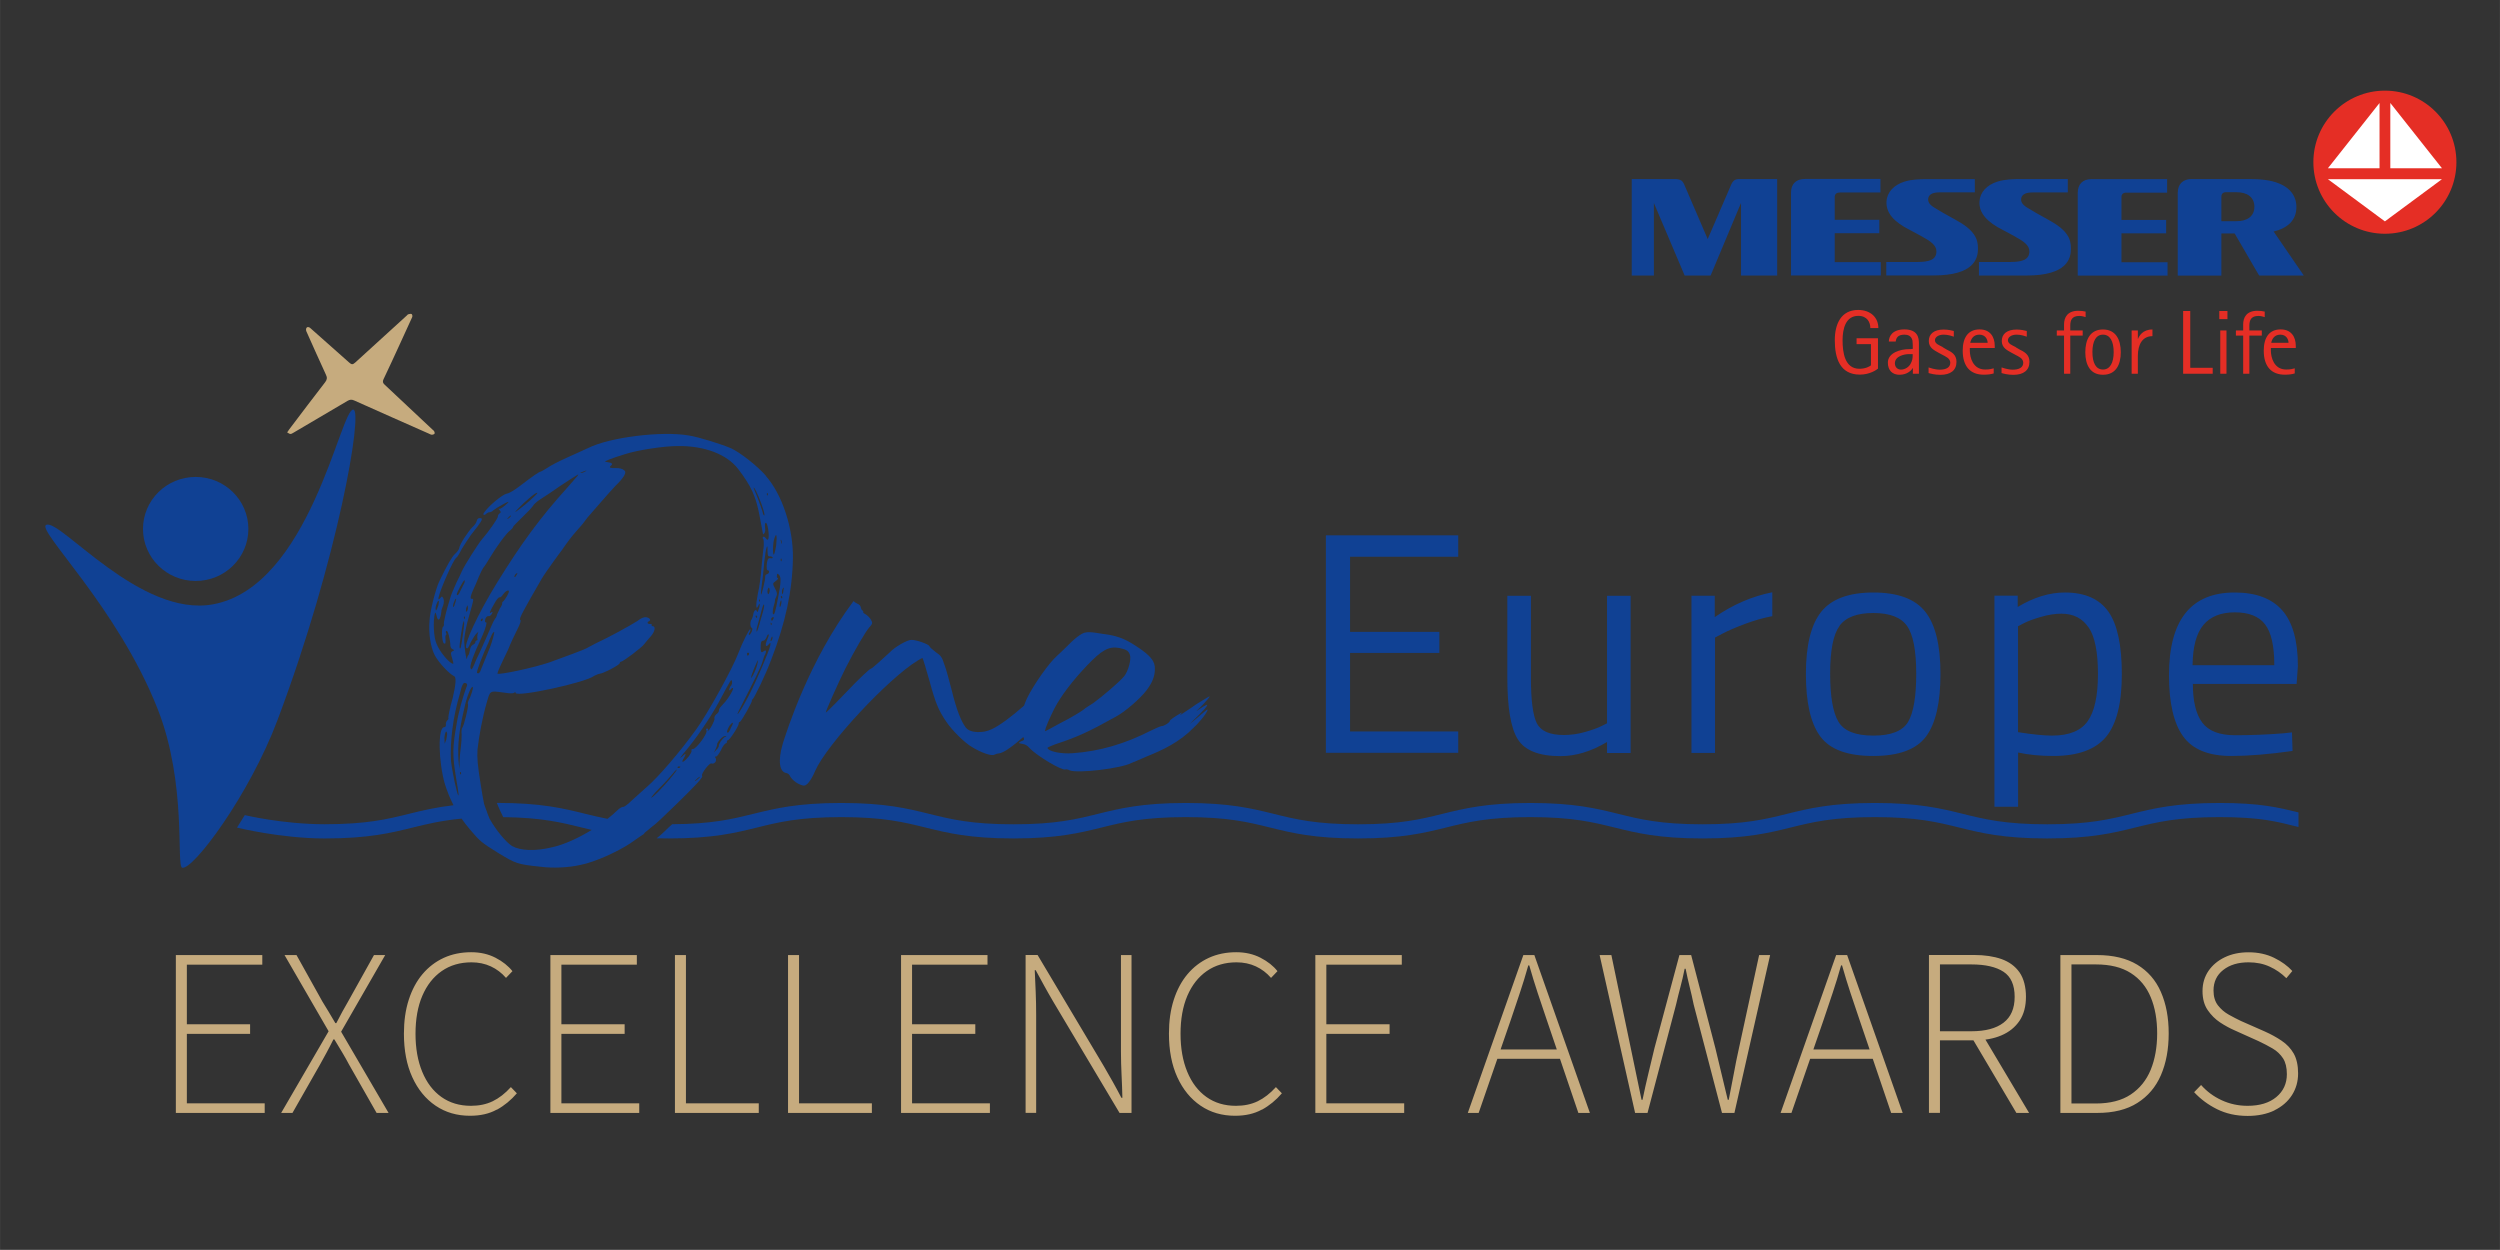
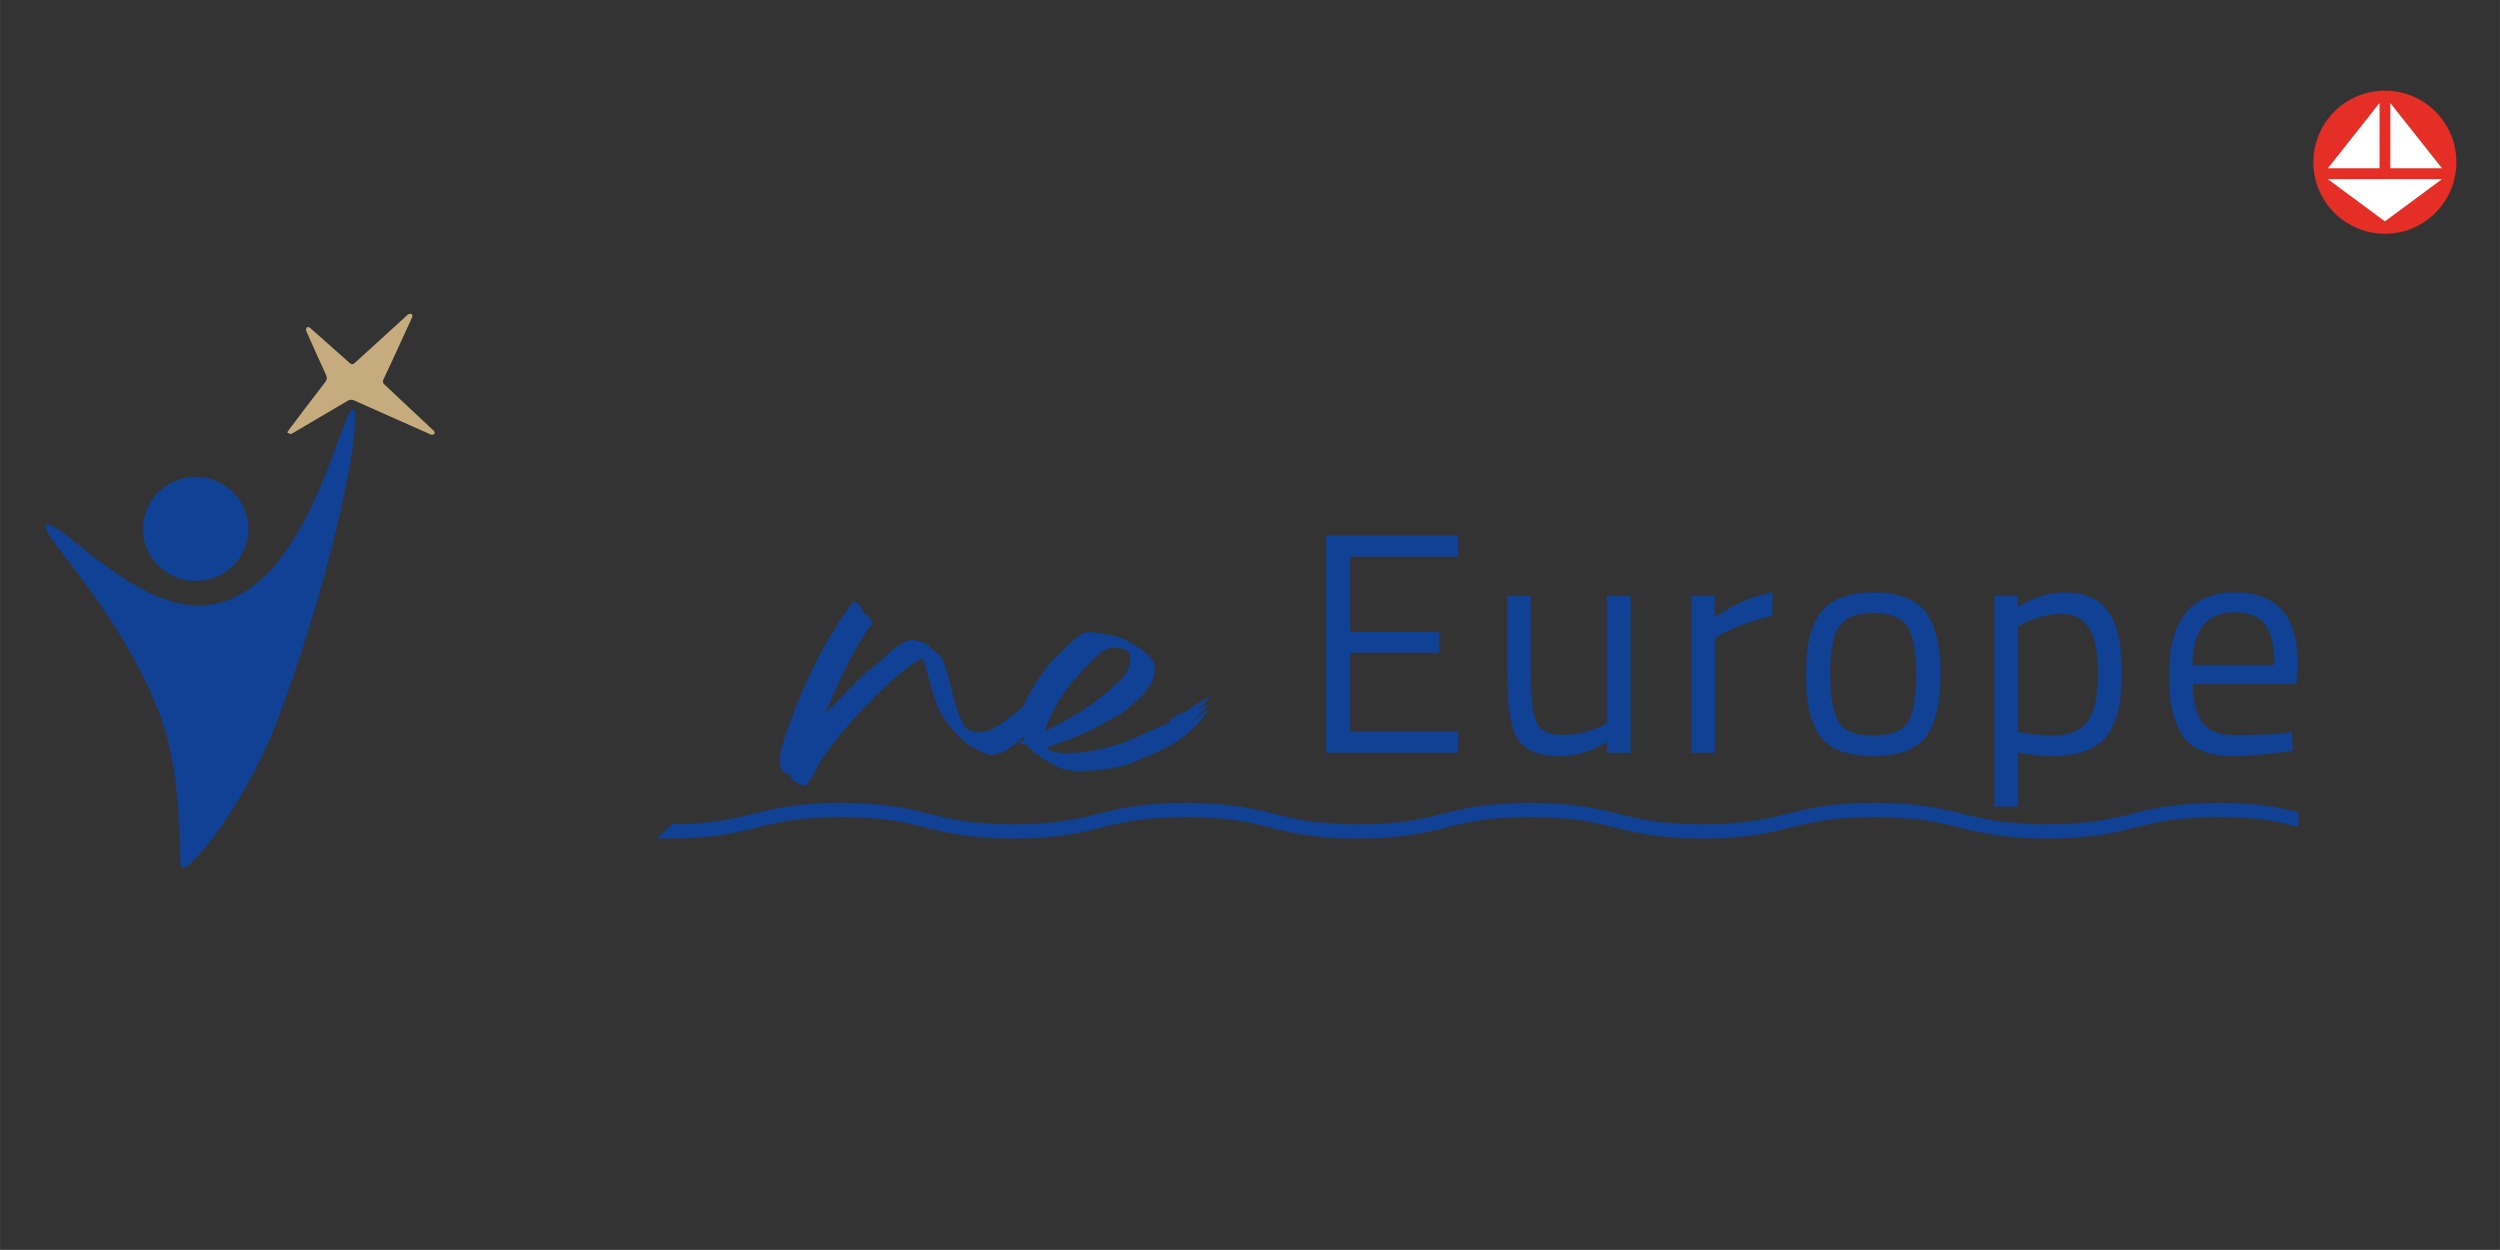
<svg xmlns="http://www.w3.org/2000/svg" id="Ebene_1" width="117.83mm" height="58.91mm" viewBox="0 0 334 166.99">
  <rect x="0" y="0" width="334" height="166.99" fill="#333333" stroke="none" />
  <path d="M38.38,57.74c.13-.18.19-.29.27-.39,1.59-2.1,3.18-4.21,4.79-6.29.26-.34.29-.61.11-.98-.89-1.93-1.76-3.88-2.63-5.83-.06-.14-.05-.38.04-.47.17-.17.38-.06.54.09.03.03.07.06.1.09,1.12.99,2.25,1.99,3.37,2.99.56.5,1.12,1,1.68,1.49.33.29.47.29.8,0,2.29-2.09,4.59-4.18,6.88-6.27.07-.06.13-.16.21-.18.15-.04.35-.09.45-.03.09.05.13.29.08.4-.51,1.13-1.03,2.26-1.55,3.39-.76,1.65-1.51,3.3-2.29,4.93-.14.3-.09.49.15.71,2.13,1.99,4.25,3.99,6.37,5.98.09.08.2.15.25.24.05.1.1.26.05.33-.07.09-.24.15-.37.14-.13,0-.27-.1-.4-.15-3.32-1.47-6.65-2.94-9.97-4.43-.32-.14-.56-.13-.87.05-2.41,1.43-4.83,2.85-7.25,4.27-.12.07-.26.16-.39.16-.14,0-.27-.12-.44-.21" style="fill:#c6ab7e;" />
-   <path d="M303.87,148.34c1.01-.49,1.79-1.17,2.34-2.03s.82-1.83.82-2.9-.2-1.97-.59-2.66c-.39-.68-.93-1.25-1.62-1.71-.68-.46-1.43-.87-2.24-1.23l-3.2-1.41c-.49-.23-1.02-.51-1.6-.83-.58-.32-1.06-.74-1.46-1.25-.39-.51-.59-1.17-.59-1.98,0-1.15.43-2.07,1.3-2.75.86-.68,1.99-1.02,3.38-1.02,1.04,0,1.99.19,2.83.58.84.38,1.58.9,2.22,1.54l.8-.96c-.62-.68-1.43-1.27-2.43-1.76s-2.14-.74-3.42-.74c-1.2,0-2.25.22-3.17.66s-1.64,1.04-2.18,1.82c-.53.78-.8,1.68-.8,2.7s.23,1.87.69,2.54,1.01,1.22,1.66,1.65,1.3.78,1.94,1.06l3.2,1.44c.68.32,1.31.65,1.89.99.58.34,1.03.78,1.38,1.31.34.53.51,1.24.51,2.11,0,1.26-.47,2.28-1.41,3.06s-2.22,1.17-3.84,1.17c-1.24,0-2.39-.25-3.47-.75s-1.99-1.18-2.74-2.03l-.93.96c.85.92,1.87,1.68,3.06,2.27s2.54.9,4.08.9c1.39,0,2.59-.25,3.6-.74M276.75,128.85h3.26c1.9,0,3.45.38,4.66,1.15,1.21.77,2.1,1.85,2.67,3.23.58,1.39.86,3,.86,4.83s-.29,3.46-.86,4.86c-.58,1.41-1.47,2.51-2.67,3.31s-2.76,1.2-4.66,1.2h-3.26v-18.59h0ZM280.21,148.69c2.15,0,3.94-.44,5.34-1.33,1.41-.89,2.46-2.12,3.15-3.71s1.04-3.45,1.04-5.58-.35-3.96-1.04-5.54-1.75-2.79-3.17-3.65c-1.42-.85-3.21-1.28-5.36-1.28h-4.9v21.09h4.94ZM271.09,148.69l-6.27-10.53-1.41.42,5.98,10.11h1.7,0ZM259.18,128.85h4.19c1.88,0,3.31.33,4.3.98s1.49,1.76,1.49,3.34-.5,2.71-1.49,3.47-2.43,1.14-4.3,1.14h-4.19v-8.93h0ZM259.18,148.69v-9.7h4.58c1.39,0,2.6-.22,3.63-.66s1.84-1.09,2.42-1.95c.58-.86.86-1.94.86-3.22s-.29-2.43-.86-3.25c-.58-.82-1.38-1.41-2.42-1.78-1.04-.36-2.25-.54-3.63-.54h-6.05v21.09h1.47ZM250.7,140.21h-9.44v1.25h9.44v-1.25ZM239.34,148.69l4.29-12.42c.43-1.26.83-2.47,1.22-3.63s.76-2.38,1.12-3.66h.13c.36,1.28.74,2.5,1.12,3.66s.79,2.37,1.22,3.63l4.22,12.42h1.54l-7.42-21.09h-1.47l-7.42,21.09h1.47-.02ZM220.11,148.69l3.81-14.46c.19-.83.39-1.63.59-2.38s.39-1.56.56-2.42h.13c.17.85.35,1.66.54,2.42.19.76.37,1.55.54,2.38l3.78,14.46h1.66l4.77-21.09h-1.47l-2.69,12.42c-.26,1.15-.49,2.3-.7,3.46-.21,1.15-.44,2.3-.67,3.46h-.13c-.28-1.15-.55-2.3-.83-3.46-.28-1.15-.55-2.3-.83-3.46l-3.23-12.42h-1.57l-3.33,12.42c-.28,1.15-.55,2.3-.83,3.46-.28,1.15-.53,2.3-.77,3.46h-.13c-.24-1.15-.48-2.3-.72-3.46-.24-1.15-.49-2.3-.72-3.46l-2.59-12.42h-1.57l4.74,21.09h1.66ZM208.91,140.21h-9.44v1.25h9.44v-1.25ZM197.55,148.69l4.29-12.42c.43-1.26.83-2.47,1.22-3.63s.76-2.38,1.12-3.66h.13c.36,1.28.74,2.5,1.12,3.66.38,1.16.79,2.37,1.22,3.63l4.22,12.42h1.54l-7.42-21.09h-1.47l-7.42,21.09h1.47-.02ZM187.6,148.69v-1.28h-10.4v-9.28h8.45v-1.28h-8.45v-7.97h10.08v-1.28h-11.55v21.09h11.87ZM168.59,148.26c.99-.54,1.88-1.27,2.67-2.19l-.8-.83c-.77.85-1.58,1.48-2.43,1.89-.85.41-1.82.61-2.91.61-1.52,0-2.83-.39-3.94-1.18s-1.96-1.91-2.56-3.36c-.6-1.45-.9-3.15-.9-5.09s.3-3.65.91-5.07c.61-1.42,1.47-2.52,2.59-3.3s2.45-1.17,3.98-1.17c.94,0,1.8.18,2.58.54s1.46.88,2.03,1.54l.86-.9c-.55-.7-1.31-1.3-2.26-1.79s-2.03-.74-3.25-.74c-1.34,0-2.57.25-3.66.75s-2.05,1.23-2.85,2.18-1.41,2.1-1.84,3.44-.64,2.85-.64,4.51c0,2.24.37,4.18,1.12,5.82.75,1.64,1.79,2.91,3.12,3.81s2.86,1.34,4.59,1.34c1.39,0,2.58-.27,3.57-.82M138.43,148.69v-13.09c0-1.05-.02-2.06-.06-3.04s-.09-1.96-.13-2.94h.13c.36.68.75,1.39,1.15,2.11.4.73.81,1.44,1.22,2.14l8.83,14.82h1.6v-21.09h-1.41v12.93c0,1.02.03,2.05.08,3.07s.09,2.05.11,3.07h-.13c-.36-.7-.75-1.41-1.15-2.13-.41-.71-.81-1.42-1.22-2.13l-8.83-14.82h-1.6v21.09h1.41ZM132.25,148.69v-1.28h-10.4v-9.28h8.45v-1.28h-8.45v-7.97h10.08v-1.28h-11.55v21.09h11.87ZM116.48,148.69v-1.28h-9.73v-19.81h-1.47v21.09h11.2ZM101.37,148.69v-1.28h-9.73v-19.81h-1.47v21.09h11.2ZM85.4,148.69v-1.28h-10.4v-9.28h8.45v-1.28h-8.45v-7.97h10.08v-1.28h-11.55v21.09h11.87ZM66.38,148.26c.99-.54,1.88-1.27,2.67-2.19l-.8-.83c-.77.85-1.58,1.48-2.43,1.89s-1.82.61-2.91.61c-1.51,0-2.83-.39-3.94-1.18s-1.96-1.91-2.56-3.36-.9-3.15-.9-5.09.3-3.65.91-5.07c.61-1.42,1.47-2.52,2.59-3.3,1.12-.78,2.45-1.17,3.98-1.17.94,0,1.8.18,2.58.54s1.46.88,2.03,1.54l.86-.9c-.56-.7-1.31-1.3-2.26-1.79-.95-.49-2.03-.74-3.25-.74-1.34,0-2.57.25-3.66.75s-2.05,1.23-2.85,2.18c-.8.95-1.41,2.1-1.84,3.44-.43,1.34-.64,2.85-.64,4.51,0,2.24.37,4.18,1.12,5.82.75,1.64,1.79,2.91,3.12,3.81s2.86,1.34,4.59,1.34c1.39,0,2.58-.27,3.57-.82M39.07,148.69l3.68-6.46c.3-.53.59-1.07.88-1.6s.59-1.12.91-1.76h.13c.38.64.74,1.23,1.06,1.76s.62,1.07.9,1.6l3.68,6.46h1.6l-6.34-10.85,5.89-10.24h-1.5l-3.46,6.21c-.28.47-.53.92-.77,1.36s-.5.94-.8,1.52h-.13c-.34-.58-.64-1.08-.9-1.52s-.53-.89-.83-1.36l-3.46-6.21h-1.6l5.89,10.18-6.34,10.91h1.51ZM35.36,148.69v-1.28h-10.4v-9.28h8.45v-1.28h-8.45v-7.97h10.08v-1.28h-11.55v21.09h11.87Z" style="fill:#c6ab7e;" />
  <path d="M139.62,97.68c-.04-.29.65-1.85,1.27-3.07.89-1.68,2.37-3.62,4.24-5.6,2.07-2.19,3.01-2.69,4.4-2.44.99.21,1.24.38,1.43.93.2.59-.21,2.15-.78,2.86-.63.76-2.95,2.73-4.13,3.58-.62.38-1.19.76-1.19.8-.3.25-1.81,1.18-3.24,1.89-1.84,1.01-1.99,1.09-2,1.05M161.31,94.21c.02-.3-1.69.99-1.47.79,1.15-1.09,2.12-2.23,1.63-1.91-.52.34-1.57.9-2.29,1.45-1.35.88-1.8,1.25-1.4.83.2-.21.14-.21-.12-.04-.73.42-1.4.88-1.38,1.01.02.17-.75.67-1.09.67-.11,0-.81.29-1.49.63-3.38,1.73-6.79,2.74-10.38,2.99-1.57.13-3.31-.25-3.38-.72,0-.04.47-.25,1.01-.46,2.97-.97,4.51-1.68,8.13-3.7,1.31-.71,3.22-2.4,4.04-3.45s1.19-1.98,1.17-2.95c.03-1.01-.59-1.77-2.39-2.95-1.37-.93-2.39-1.35-3.79-1.6-.4-.04-1.15-.17-1.67-.25s-1.15-.13-1.42-.04c-.5.04-1.52.84-2.61,1.98-.45.42-.94.93-1.2,1.14-1.06.93-3.13,3.87-4.01,5.68-.15.33-.28.65-.39.97-1.73,1.53-3.23,2.62-4.24,3.11-.74.34-1.18.42-1.98.42-.72-.03-1.24-.22-1.55-.59-.63-.84-1.23-2.31-1.88-4.96-.36-1.35-.75-2.9-1-3.49-.31-.97-.45-1.18-1.14-1.64-.44-.34-.83-.67-.85-.8-.09-.25-1.7-.84-2.38-.84-.51-.04-2.24.93-2.93,1.68-.9.84-2.36,2.15-2.47,2.15-.17,0-1.42,1.14-3.74,3.58-1.23,1.3-2.33,2.36-2.33,2.31-.07-.08,1.65-3.95,2.62-5.89,1.28-2.52,2.65-4.84,3.14-5.43.49-.55.53-.63.3-1.05-.15-.3-.48-.59-.67-.72-.24-.13-.43-.25-.39-.34.05-.04-.02-.17-.09-.21-.12-.09-.21-.25-.24-.46-.02-.17-.22-.38-.46-.46-.18-.08-.43-.25-.5-.34-5.95,7.91-8.96,17.46-9.47,19.1-.65,2.23-.43,3.74.49,3.87.23.04.43.21.52.46.08.17.42.55.79.8s.85.42,1.02.42c.4.04.98-.67,1.53-1.98,1.59-3.58,9.79-12.37,13.7-14.73.31-.21.63-.34.63-.34.06.04.48,1.43.93,3.03.83,3.07,1.23,3.96,2.24,5.47.79,1.18,2.49,2.86,3.47,3.41,1.24.76,2.6,1.22,2.97,1.01.16-.08.43-.17.6-.17.23,0,.86-.29,1.42-.72.49-.33,1.18-.89,1.84-1.47.02.05.04.11.07.16.08.17.04.3-.29.38-.48.21-.47.29.11.38.35.04.65.21.99.59.93,1.01,4.33,3.03,4.75,2.82.11-.04.34,0,.58.13,1.08.42,6.86-.25,8.28-1.01.21-.08,1.12-.46,1.97-.84,2.19-.88,4.43-1.93,6.33-3.89.25-.17,1.82-1.9,1.84-2.41,0-.09-2.47,2.05-2.36,1.92.36-.41,2.27-2.14,2.29-2.49" style="fill:#104194;" />
-   <path d="M104.47,79.25c-.02-.17,0-.42.09-.59s.14-.21.16-.09c-.04.13-.06.38-.09.59-.08.25-.13.3-.16.09M104.32,79.79c-.02-.13.03-.21.09-.17s.14.17.09.25c-.04.13-.1.08-.18-.08M104.31,80.93c-.17.38-.23,0-.07-.5.08-.25.13-.29.16-.08.02.17-.05.42-.09.59M103.28,82.06c-.06-.04-.07-.46.04-.92.15-.51.27-.93.2-.97,0-.04.08-.25.21-.51.13-.29.1-.51-.2-1.05-.32-.63-.32-.67.09-.97.26-.17.4-.38.28-.42-.11,0-.14-.17-.1-.34.01-.29.07-.29.27-.08.32.29.27,1.09-.13,3.11-.36,1.85-.47,2.27-.66,2.15M103.23,82.86c-.1.11-.16.1-.18-.04-.07-.13.02-.25.12-.34.11-.04.23,0,.23.04-.05.08-.08.21-.18.34M103.1,85.56c-.19.25-.22.04-.05-.34.08-.21.14-.21.16-.08.02.13-.07.34-.11.42M102.91,86.23c-.21.88-1.74,4.5-2.85,6.65-.62,1.22-1.31,2.36-1.46,2.48-.15.17-.06-.04.11-.42,2.17-4.25,2.96-5.85,3.15-6.52.11-.42.27-.88.37-1.01.17-.42.14-.63-.17-.42-.3.25-.42.21-.44-.3-.01-.88.07-1.09.35-1.09.17,0,.31-.21.44-.46.08-.25.17-.42.29-.38.06.04-.06.38-.23.76-.29.72-.19,1.05.25.55.19-.25.25-.25.19.17M96.56,94.14c-.3.29-.54.59-.51.76.02.13-.12.38-.33.51-.2.17-.34.42-.26.59.04.29-.67,1.64-.9,1.64-.06,0-.06-.04.04-.13.04-.08-.02-.17-.14-.17-.17,0-.15.13-.08.25.22.34-1.35,2.48-1.8,2.48-.17,0-.27.08-.2.21.07.08-.11.42-.35.76-.72.88-1.16,1.01-.65.21.36-.63.24-.67-.3-.13-.36.25-.21.08.17-.38,1.8-2.1,3.62-4.8,4.88-7.11,1.61-3.03,1.57-2.95,1.67-2.57.03.21-.05.42-.1.51-.11.04-.19.29-.27.46-.04.25.02.28.18.08.15-.17.3-.25.32-.17.09.25-.88,1.77-1.39,2.19M97.62,97.3c-.12.34-.31.59-.37.59-.23,0-.11-.38.21-.93.53-.67.61-.46.16.34M96.83,98.47c-.36.25-.83.92-.79,1.18.01.08-.12.34-.32.51l-.34.38.22-.46c.13-.25.21-.51.2-.59-.04-.29.74-1.18,1.03-1.14.28-.04.28,0,.02.13M93.26,104.07c-.15.13-.35.29-.41.29s.04-.13.24-.29c.15-.17.35-.29.41-.29s-.04.13-.24.29M90.74,102.6c-.11.04-.23,0-.24-.08,0-.04.1-.13.21-.13s.18.04.18.04c0,.04-.04.13-.15.17M89.53,104.03c-1.07,1.26-2.45,2.69-2.53,2.52,0-.04.48-.63,1.07-1.22.65-.63,1.38-1.47,1.67-1.81.29-.38.58-.67.69-.72.06,0-.32.55-.9,1.22M100.08,87.41c-.04.08-.14.21-.2.21,0,0-.07-.13-.09-.21-.02-.13.08-.21.14-.21.11,0,.18.08.14.21M73.74,113.2c-2.24.55-4.23.46-5.34-.17-.81-.51-2.17-2.15-3-3.66-.04-.06-.29-.74-.32-.81.03,0-.28-.71-.43-1.23v-.03h0c-.12-.58-.25-1.34-.43-2.48-.41-2.52-.5-3.58-.43-4.67.2-1.81.65-4.25,1.22-6.23.49-1.72.39-1.64,2.29-1.39.81.13,1.2.13,1.36.04.15-.13.21-.13.23,0,.09.63,9.41-1.39,10.48-2.27.26-.13.53-.25.75-.29.4,0,2.72-1.18,2.68-1.43-.01-.08.09-.17.15-.17.28,0,2.79-1.89,3.12-2.36.19-.25.63-.76.92-1.09.53-.63.61-1.3.21-1.3-.11,0-.18-.04-.13-.13.04-.08-.02-.17-.19-.17-.39.04-.48-.21-.22-.34.37-.17.16-.46-.3-.55-.35-.04-.67.08-1.23.51-.99.63-3.82,2.19-5.57,2.99-.63.34-1.21.63-1.26.67-.1.09-3.21,1.26-4.88,1.85-2.27.76-6.6,1.68-6.97,1.51,0-.04.11-.42.33-.88s.69-1.52,1.09-2.31c.33-.84.9-2.06,1.25-2.73.4-.76.51-1.22.39-1.26-.24-.08.39-1.22,2.89-5.55.27-.46.94-1.39,1.41-2.06s1.04-1.43,1.23-1.68c.75-1.09,1.32-1.85,1.96-2.57.39-.42.93-1.05,1.16-1.39.24-.34.53-.67.58-.72.05-.04.68-.76,1.36-1.56.73-.84,1.65-1.89,2.1-2.36,1.13-1.09,1.54-1.78,1.24-2.06-.32-.25-.56-.34-1.29-.34-.6.03-.8-.06-.6-.25.3-.25.29-.34,0-.46-.18-.04-.41-.08-.64-.13-.4,0,.78-.46,2.57-1.01,1.68-.55,5.22-1.09,7.08-1.09,3.55-.04,6.54,1.09,8.06,3.07,1.73,2.27,2.38,3.66,2.86,6.27.24,1.3.45,2.4.46,2.44s.11-.04.2-.17c.1-.13.11-.42.07-.72-.04-.29-.03-.59.08-.63.26-.13.52,1.72.36,2.15-.09.17-.18.15-.29-.04-.14-.17-.27-.29-.38-.25-.1.08-.14.21-.01.29.07.13.07.51.07.88-.06.38-.17,1.6-.29,2.73-.07,1.14-.28,2.82-.5,3.7-.29,1.51-.29,2.36.06,1.6.21-.55.28-.04.02.55-.07.29-.17.38-.19.25-.12-.42-.42-.17-.51.38-.02.25-.15.5-.19.63-.25.25-.25,1.05,0,1.18.12.04.09.25-.04.55-.13.25-.28.42-.29.38-.12-.04-.09-.21.06-.38.09-.17.12-.34.06-.38-.12-.08-1.05,1.77-1.59,3.2-.74,1.98-4.12,8.12-5.63,10.18-2.18,3.03-5.04,6.35-6.61,7.7-.6.55-1.56,1.39-2.06,1.85-.49.51-1.01.84-1.08.8-.12-.04-.49.17-.78.46-.39.39-.85.77-1.32,1.14-1.05-.21-2.01-.44-2.99-.68-2.88-.71-5.86-1.45-11.72-1.45h-.08c.23.6.6,1.38.86,1.9,5.12.06,7.75.71,10.51,1.39.43.11.86.21,1.31.32-1.78,1.09-3.7,1.97-5.26,2.31M65.22,85.94c.08-.25.29-.72.42-1.01s.32-.55.38-.5c.07.08-.27,1.3-.56,2.06-.34.8-1.01,2.48-1.18,2.9-.15.51-.36.67-.55.51-.13-.13.87-2.69,1.48-3.95M62.87,89.3c-.15-.29.28-1.64,1.63-4.5.42-1.01.57-1.6.45-1.64-.17,0-.19-.13-.12-.46.08-.25.28-.42.4-.38.18.04.33-.08.47-.29.18-.34.12-.34-.14-.17-.24.17-.1-.2.41-1.09.31-.59.65-1.01.77-.97.12.04.32-.13.46-.38.33-.46.75-.67.79-.42.03.21-.61,1.3-.82,1.39-.05.04-.1.13-.08.21.02.13-.11.42-.3.67-.13.3-.3.67-.39.84-.03.21-.16.46-.26.55-.1.13-.32.55-.49.97-.81,1.89-1.54,3.49-1.72,3.87-.13.25-.4.8-.56,1.26-.3.67-.4.8-.49.55M62.62,93.55c-.09.17-.17.42-.09.59.05.38-.56,2.86-.76,3.07-.1.08-.15.55-.1.92,0,.46-.02,1.09-.08,1.47-.05.42-.16,1.26-.18,1.93l-.05,1.22-.11-1.18c-.13-2.1.07-3.96.78-6.94.3-1.47.89-2.95,1.12-2.86.12.08-.18,1.14-.54,1.77M61.57,103.4c-.04.13-.1.09-.12-.08-.02-.13.03-.21.09-.17s.08.17.04.25M61.24,106.26c-.17,0-.88-3.41-.99-4.63-.14-2.61.26-5.81,1.18-8.92.28-1.22.47-1.52.7-1.47s.31.17.27.34c-.54,1.35-1.21,3.83-1.41,5.22-.54,3.03-.54,4.16-.1,6.9.25,1.39.42,2.57.36,2.57M62.06,77.52c.06.04.03.21-.01.34-.09.17-.31.59-.49.97-.26.59-.45.84-.54.59-.03-.21.91-1.94,1.03-1.89M61.81,85.01c-.2,1.39-.3,1.89-.41,1.51-.05-.34.36-3.07.49-3.37.08-.23.12-.21.12.04.02.17-.08,1.01-.2,1.81M62.1,82.65c-.04.13-.04.09-.12-.08-.02-.17.02-.25.08-.21.07.08.08.17.04.29M62.34,81.1l.13-.25.04.25c.02.17,0,.38-.1.51-.09.14-.15.15-.16.04-.02-.13,0-.38.09-.55M64.49,82.78c-.08.25-.24.29-.27.08,0-.04.09-.17.14-.21.11-.04.17,0,.13.13M69.02,76.81c-.09.17-.18.29-.24.29-.11,0-.07-.13.01-.29.1-.13.25-.25.3-.25s.02.13-.08.25M63.03,80c-.28.04-.22-.38.52-1.93.67-1.68.99-2.23,1.09-2.31.05-.04.43-.59.79-1.22.82-1.39,2.24-3.36,2.76-3.7.2-.17.35-.34.34-.42s.58-.67,1.23-1.3c.7-.67,1.39-1.39,1.52-1.64.14-.21.6-.59,1.01-.84.42-.25,1.6-1.05,2.63-1.77,1.09-.72,2.07-1.35,2.23-1.43.26-.13.12.04-1.3,1.64-3.72,4.12-6.18,7.49-9.41,12.71-2.58,4.17-4.57,8.5-4.13,8.79.18.08.19.13.57-.76.23-.38.5-.88.69-1.09l.35-.34-.12.34c-.03.21-.05.46-.03.59.08.17-.02.25-.08.25-.11,0-.21.13-.19.25.01.08-.13.25-.35.34-.16.08-.34.38-.36.67-.07.29-.14.63-.19.67-.1.08-.18.29-.22.46-.04.55-.39-1.56-.36-2.57.04-.55.29-1.94.64-3.07.64-2.27.69-2.36.35-2.31M67.94,69.12c.1-.13.25-.25.3-.25s.02.13-.13.25c-.1.08-.25.21-.31.21s-.01-.08.14-.21M69.15,68.02c1.08-1.14,2.6-2.4,2.64-2.15.01.08-.74.8-1.65,1.56-1.37,1.09-1.58,1.22-.99.59M78.1,62.93c.29-.11.33-.1.12.04-.21.13-.42.21-.54.21-.28,0-.17-.04.42-.25M101.72,67.31c.28.8.49,1.47.39,1.56-.05.04-.19-.17-.25-.55-.1-.34-.39-1.14-.65-1.81-.26-.63-.51-1.22-.52-1.3.01-.34.57.84,1.03,2.1M102.53,65.88c.06.04.08.17.04.25-.04.13-.1.08-.12-.08-.02-.13.03-.21.09-.17M101.4,80.3c-.02-.17.02-.25.08-.21.06.04.08.17.04.25-.04.13-.04.08-.12-.04M101.12,84.38c-.11.04-.06-.42.14-1.01.19-.63.37-1.43.48-1.81.18-.76.41-1.14.33-.46-.02.25-.25,1.05-.48,1.81-.18.76-.42,1.43-.47,1.47M100.96,82.4c-.02-.13.03-.21.09-.17s.14.17.09.25c-.1.13-.1.08-.18-.08M101.26,88.21c.06,0-.06.38-.16.84-.28.84-.73,1.68-.75,1.47-.08-.17.86-2.36.92-2.31M102.84,78.91c-.03.21-.11.42-.16.46-.11.04-.13-.13-.16-.34.02-.25.1-.46.15-.51.11-.04.13.13.17.38M102.99,83.2c.12.04.14.17.09.25-.04.13-.1.08-.12-.08-.02-.13-.03-.21.03-.17M102.87,74.33c.17,0,.35.08.36.17.01.08-.1.13-.27.08-.18-.04-.33.04-.37.17-.22.46-.2,1.43-.08,1.43.34,0,.29.42.01.51-.16.04-.32.17-.29.34.05.38-.53,2.69-.57,2.4-.02-.17.05-.84.13-1.47.12-.72.23-2.02.32-2.95.2-1.81.47-2.69.43-1.39.03.63.04.72.33.72M103.49,71.85c.23-.76.35-.29.2,1.05-.09.59-.24,1.14-.29,1.18-.2.21-.17-1.6.08-2.23M104.38,74.63c.07.08.08.17.04.29-.04.13-.1.08-.12-.08-.02-.17.02-.25.08-.21M104.37,72.15c.07.13.1.3.07.46-.04.13-.05.04-.09-.21-.09-.21-.05-.34.02-.25M59.62,98.81l-.21.55-.04-.71c.02-.67.27-1.26.36-.67.02.13-.04.51-.11.84M60.76,80.72c-.07.3-.22.46-.24.34-.02-.13.05-.46.18-.72.08-.25.22-.42.24-.34.01.08-.06.38-.18.71M58.6,80.26c.06,0,.04.25-.03.59-.24.72-.33.84-.38.55-.05-.34.24-1.14.4-1.14M102.32,63.56c-1.14-1.3-3.37-3.07-4.64-3.66-1.15-.51-4.34-1.52-5.67-1.72-3.65-.63-10.59.25-13.44,1.68-.59.25-1.8.84-2.87,1.3-1.01.46-2.17,1.05-2.58,1.35-.42.25-.83.5-.89.5-.17,0-1.05.59-2.63,1.81-.82.63-1.54,1.09-1.93,1.14-.55.13-2.22,1.47-2.94,2.44-.34.42-.04.55.31.17.1-.08.32-.17.38-.13.06,0,.33-.08.47-.25.35-.29,1.82-1.14,2.04-1.14.06,0-.14.21-.44.46-.35.29-.66.51-.78.46-.12-.08-.11.04.02.17.21.25.22.34,0,.46-.15.13-.24.3-.22.42.03.21-1.29,2.1-2.12,3.03-.53.63-2.34,3.49-2.68,4.25-.17.38-.47,1.05-.7,1.47-.56,1.26-.73,1.64-.92,2.31-.47,1.47-.82,3.03-.79,3.24.02.17,0,.34-.11.42-.25.21-.15,2.15.14,2.23.18.08.23,0,.17-.8-.02-.13.02-.25.07-.34.11-.04.09-.17.02-.25-.07-.13-.04-.25.07-.3.16-.08.49,1.09.51,2.02.03.21.17.42.35.46.18.08.19.17-.08.25-.26.17-.24.29-.03.97.21.72.23.8-.08.63-.55-.3-1.64-1.64-2-2.57-.41-.88-.49-3.11-.23-4.08.05-.19.12-.11.21.25.19.97.54.63.66-.55-.02-.13.1-.46.23-.76.12-.34.12-.72.04-.92-.16-.34-.22-.34-.41-.08-.25.25-.3.25-.24-.08.24-1.14,2-5.09,2.36-5.3.11-.04.43-.55.74-1.18.37-.59.88-1.39,1.21-1.85,1.63-2.06,1.72-2.27,1.15-2.27-.17,0-.32.17-.35.34-.03.21-.26.59-.56.84-.6.59-1.76,2.36-1.8,2.86-.03.17-.32.55-.57.76-.4.38-1.04,1.47-2.09,3.66-.48,1.01-1.25,4-1.3,5.26-.15,1.72.16,3.58.71,4.63.53.97,1.93,2.48,2.6,2.78.28.14.21,1.11-.21,2.9-.42,1.43-.64,2.69-.58,2.73s-.03.17-.13.25c-.15.13-.23.38-.2.59.02.17-.07.34-.24.34-.85,0-.77,4.59.11,7.62.32,1,.69,1.92,1.15,2.8-2.4.28-4.19.71-5.92,1.14-2.9.72-5.65,1.4-11.29,1.4s-10.68-1.22-10.68-1.22l-1.04,1.67s5.86,1.45,11.72,1.45,8.84-.74,11.72-1.45c1.95-.48,3.84-.94,6.56-1.2.35.5.74,1,1.17,1.51,1.29,1.52,1.54,1.72,3.65,3.03,2.41,1.47,2.59,1.56,5.75,1.89,1.61.21,3.69.13,5.33-.25,1.82-.34,4.9-1.73,6.61-2.86.42-.3.84-.59,1.17-.81h0s.03-.02.05-.04c.29-.2.51-.34.58-.38.05-.04.11-.12.16-.21.35-.28.69-.55.96-.79.48-.33,1.34-1.14,3.28-3.03,2.63-2.57,3.62-3.62,3.43-3.79-.2-.21.99-1.77,1.24-1.64.36.13.75-.29.58-.67-.14-.21-.1-.3.02-.25.12.04.4-.34.67-.84.21-.51.55-.93.66-.93s.15-.13.14-.21c-.02-.13.08-.21.14-.21.23,0,1.48-1.94,1.44-2.23-.02-.13.08-.21.14-.21.22-.04,1.8-2.9,1.63-2.9-.11.04-.06-.04.04-.08.26-.17,1.75-3.24,2.53-5.34,1.91-4.92,2.83-9.21,2.9-13.55.06-4-1.43-8.54-3.64-11.02" style="fill:#104194;" />
  <path d="M296.53,107.28c-5.87,0-8.85.74-11.73,1.45-2.9.72-5.65,1.4-11.29,1.4s-8.38-.68-11.29-1.4c-2.88-.71-5.86-1.45-11.73-1.45s-8.84.74-11.73,1.45c-2.9.72-5.65,1.4-11.29,1.4s-8.39-.68-11.29-1.4c-2.88-.71-5.86-1.45-11.72-1.45s-8.84.74-11.73,1.45c-2.9.72-5.65,1.4-11.29,1.4s-8.38-.68-11.29-1.4c-2.88-.71-5.86-1.45-11.72-1.45s-8.84.74-11.73,1.45c-2.9.72-5.65,1.4-11.29,1.4s-8.39-.68-11.29-1.4c-2.88-.71-5.86-1.45-11.73-1.45s-8.84.74-11.73,1.45c-2.83.7-5.51,1.36-10.86,1.39-.32.29-.7.63-1,.94-.22.23-.62.57-1.07.94.52.01,1.06.02,1.64.02,5.86,0,8.84-.74,11.73-1.45,2.9-.72,5.65-1.4,11.29-1.4s8.38.68,11.29,1.4c2.88.71,5.86,1.45,11.72,1.45s8.84-.74,11.73-1.45c2.9-.72,5.64-1.4,11.29-1.4s8.38.68,11.29,1.4c2.88.71,5.86,1.45,11.72,1.45s8.84-.74,11.73-1.45c2.9-.72,5.65-1.4,11.29-1.4s8.38.68,11.29,1.4c2.88.71,5.86,1.45,11.73,1.45s8.84-.74,11.73-1.45c2.9-.72,5.65-1.4,11.29-1.4s8.38.68,11.29,1.4c2.88.71,5.86,1.45,11.72,1.45s8.85-.74,11.73-1.45c2.9-.72,5.65-1.4,11.29-1.4s7.72.62,10.56,1.32v-1.95c-2.7-.66-5.11-1.26-10.56-1.26" style="fill:#104194;" />
  <path d="M292.93,88.87c.03-2.46.51-4.26,1.45-5.38.94-1.12,2.34-1.68,4.2-1.68s3.21.53,4.03,1.6c.83,1.07,1.24,2.88,1.24,5.46h-10.92ZM298.62,98.23c-2.09,0-3.55-.56-4.39-1.68-.84-1.12-1.26-2.84-1.26-5.17h13.86l.17-2.39c0-3.39-.7-5.87-2.1-7.46-1.4-1.58-3.51-2.37-6.34-2.37-5.85,0-8.78,3.68-8.78,11.05,0,3.7.63,6.42,1.89,8.17s3.4,2.62,6.43,2.62c2.27,0,5-.22,8.19-.67l-.08-2.48-1.22.13c-2.16.17-4.28.25-6.36.25M279.05,83.83c.83,1.23,1.24,3.3,1.24,6.22s-.46,5.01-1.37,6.3-2.5,1.93-4.77,1.93c-1.04,0-2.55-.15-4.54-.46v-14.15l.8-.42c.56-.28,1.32-.56,2.29-.84s1.87-.42,2.71-.42c1.6,0,2.81.62,3.63,1.85M269.62,107.78v-7.24c1.43.31,3,.46,4.7.46,3.28,0,5.62-.85,7.04-2.54,1.41-1.69,2.12-4.49,2.12-8.38s-.6-6.68-1.81-8.38c-1.2-1.69-3.14-2.54-5.8-2.54-2.07,0-4.17.65-6.3,1.93v-1.51h-3.11v28.2h3.16ZM245.74,83.64c.83-1.16,2.34-1.74,4.54-1.74s3.7.58,4.51,1.74c.81,1.16,1.22,3.28,1.22,6.36s-.36,5.23-1.09,6.45-2.27,1.83-4.64,1.83-3.92-.61-4.66-1.85c-.74-1.23-1.11-3.38-1.11-6.45s.41-5.18,1.24-6.34M243.2,98.4c1.29,1.74,3.64,2.6,7.06,2.6s5.77-.87,7.06-2.6c1.29-1.74,1.93-4.52,1.93-8.36s-.68-6.61-2.04-8.32c-1.36-1.71-3.67-2.56-6.93-2.56s-5.58.86-6.95,2.56c-1.37,1.71-2.06,4.48-2.06,8.32s.64,6.62,1.93,8.36M229.13,100.59v-15.41l1.05-.55c.67-.36,1.65-.78,2.92-1.26s2.5-.83,3.68-1.05v-3.19c-2.69.53-5.25,1.64-7.69,3.32v-2.86h-3.11v21h3.15ZM214.69,96.64l-.76.38c-.5.25-1.23.51-2.18.78s-1.89.4-2.81.4c-1.88,0-3.08-.52-3.61-1.55-.53-1.03-.8-3.08-.8-6.13v-10.92h-3.15v10.96c0,4.01.47,6.75,1.41,8.23s2.83,2.23,5.69,2.23c2.04,0,4.12-.63,6.22-1.89v1.47h3.15v-21h-3.15v17.05h-.01ZM194.82,100.59v-2.86h-14.45v-10.5h11.93v-2.81h-11.93v-10.04h14.45v-2.86h-17.68v29.06h17.68Z" style="fill:#104194;" />
  <path d="M26.14,77.62c3.89,0,7.04-3.11,7.04-6.95s-3.15-6.95-7.04-6.95-7.04,3.11-7.04,6.95,3.15,6.95,7.04,6.95" style="fill:#104194;" />
  <path d="M6.21,70.11c1.9-.7,12.56,12.41,22.25,10.63,12.93-2.38,17.01-26.14,18.74-26.02,1.33.1-2.02,19.94-10.13,41.49-3.76,10-11.27,20.05-12.73,19.72-.83-.19.66-11.18-3.26-21.16-5.41-13.76-16.41-24.09-14.88-24.66" style="fill:#104194;" />
-   <path d="M250.91,45.19h-2.87v.79h1.92v2.83c-.15.13-.69.46-1.54.46-1.97,0-2.25-2.19-2.25-3.81,0-1.52.4-3.26,2.1-3.26,1.2,0,1.61.88,1.61,1.63h1.07c0-1.4-1.03-2.42-2.7-2.42-2.3,0-3.12,1.91-3.12,4.04,0,2.43.7,4.6,3.35,4.6,1.31,0,2.21-.62,2.42-.8v-4.07h0ZM255.57,49.93h.8v-4.06c0-.73-.15-1.86-1.94-1.86-1.58,0-2.07.89-2.08,1.62h.92c.06-.45.24-.92,1.18-.92.44,0,.92.16,1.06.8.04.2.04.83.04,1.1-.2.04-.37.04-.57.04-1.01,0-2.76.45-2.76,1.8,0,1.03.61,1.62,1.55,1.62,1.06,0,1.63-.62,1.77-.9h.02v.77h.01ZM255.54,47.31c0,.69-.07.83-.22,1.17-.24.56-.83.9-1.35.9-.42,0-.81-.29-.81-.84,0-.98,1.29-1.23,1.89-1.23h.49ZM259.56,46.37c-.46-.24-1.05-.44-1.05-.91,0-.41.46-.75,1.17-.75.58,0,1.15.2,1.35.27v-.76c-.27-.06-.74-.19-1.36-.19-1.29,0-1.98.59-1.98,1.53s.78,1.26,1.31,1.57l.52.28c.34.19,1.04.45,1.04,1.05,0,.67-.61.93-1.41.93-.66,0-1.35-.26-1.49-.3v.75c.23.07.83.24,1.58.24,1.35,0,2.15-.6,2.15-1.75,0-1-.74-1.34-1.35-1.65l-.49-.29v-.02ZM266.36,49.21c-.27.06-.5.16-1.14.16-1.66,0-2.05-1.66-2.05-2.54v-.34h3.33v-.28c0-1.26-.66-2.2-2.02-2.2-1.54,0-2.26,1.1-2.26,2.83,0,2.14,1.03,3.22,2.82,3.22.53,0,.97-.06,1.32-.17v-.68ZM263.23,45.8c.07-.39.35-1.09,1.21-1.09s1.11.7,1.11,1.09h-2.32,0ZM269.3,46.37c-.46-.24-1.04-.44-1.04-.91,0-.41.46-.75,1.17-.75.58,0,1.15.2,1.35.27v-.76c-.27-.06-.74-.19-1.36-.19-1.29,0-1.98.59-1.98,1.53s.78,1.26,1.31,1.57l.52.28c.34.19,1.04.45,1.04,1.05,0,.67-.61.93-1.41.93-.66,0-1.35-.26-1.49-.3v.75c.23.07.83.24,1.58.24,1.35,0,2.15-.6,2.15-1.75,0-1-.74-1.34-1.35-1.65l-.49-.29v-.02ZM275.76,49.93h.83v-5.09h1.66v-.69h-1.66v-.63c0-.78.25-1.31,1.21-1.31.35,0,.62.09.84.16v-.74c-.27-.06-.57-.11-.98-.11-1.45,0-1.9.89-1.9,1.83v.8h-.97v.69h.97v5.09h0ZM280.96,50.07c1.71,0,2.38-1.32,2.38-3.01s-.67-3.04-2.38-3.04-2.36,1.35-2.36,3.04.66,3.01,2.36,3.01M279.55,47.04c0-1.44.47-2.33,1.41-2.33s1.43.89,1.43,2.33-.49,2.33-1.43,2.33-1.41-.88-1.41-2.33M284.79,49.93h.83v-2.39c0-1.55.64-2.63,1.95-2.63v-.89c-1.32,0-1.76.86-1.93,1.25h-.02v-1.12h-.83v5.78h0ZM291.67,49.93h3.95v-.79h-3v-7.59h-.95v8.38ZM296.63,49.93h.83v-5.78h-.83v5.78ZM296.5,42.64h1.09v-1.09h-1.09v1.09ZM299.69,49.93h.83v-5.09h1.66v-.69h-1.66v-.63c0-.78.25-1.31,1.21-1.31.35,0,.62.09.84.16v-.74c-.27-.06-.57-.11-.98-.11-1.45,0-1.9.89-1.9,1.83v.8h-.97v.69h.97v5.09h0ZM306.58,49.21c-.27.06-.5.16-1.14.16-1.66,0-2.05-1.66-2.05-2.54v-.34h3.33v-.28c0-1.26-.65-2.2-2.02-2.2-1.54,0-2.26,1.1-2.26,2.83,0,2.14,1.03,3.22,2.82,3.22.54,0,.97-.06,1.32-.17v-.68ZM303.44,45.8c.07-.39.35-1.09,1.21-1.09s1.1.7,1.1,1.09h-2.32.01Z" style="fill:#e52e25;" />
-   <path d="M245.75,25.73c-.39,0-.63.2-.63.6v3.04h5.96v1.79h-5.96v3.86h6.16v1.78h-12v-11.05c0-1.18.69-1.84,1.85-1.84h10.1v1.8h-5.47v.02ZM232.61,36.81h4.82v-12.89h-5.06c-.51,0-.84.17-1.09.77l-3.13,7.25-3.13-7.27c-.24-.55-.49-.75-1.35-.75h-5.67v12.89h2.96v-9.69l4.11,9.69h3.47l4.06-9.69v9.69h0ZM263.85,23.93h-5.99c-1.39,0-2.39.02-3.41.33-1.43.45-2.34,1.42-2.41,2.65-.09,1.55,1.01,2.75,3.11,3.81.53.27,1.11.6,1.65.89,1.15.63,1.94,1.18,1.91,2.02-.03,1.15-1.13,1.36-2.47,1.37h-4.23v1.8h6.33c5.44,0,5.91-2.29,5.92-3.57.01-1.34-.46-2.5-3.04-3.89-1.18-.63-2.13-1.19-2.87-1.65-.66-.41-.85-.87-.7-1.32.15-.45.64-.67,1.51-.67h4.68v-1.79.02ZM276.27,23.92h-5.99c-1.39,0-2.39.03-3.41.34-1.43.45-2.33,1.42-2.41,2.65-.09,1.55,1.01,2.75,3.11,3.81.53.27,1.11.59,1.65.89,1.15.63,1.94,1.18,1.91,2.02-.03,1.15-1.13,1.36-2.47,1.37h-4.27v1.81h6.37c5.45,0,5.91-2.29,5.92-3.57.02-1.34-.46-2.5-3.04-3.89-1.18-.64-2.13-1.19-2.87-1.65-.66-.41-.85-.87-.7-1.32.15-.45.64-.67,1.51-.67h4.68v-1.8h.01ZM289.53,25.73v-1.8h-10.1c-1.16,0-1.84.66-1.84,1.84v11.05h12v-1.78h-6.16v-3.87h5.97v-1.79h-5.97v-3.04c0-.4.24-.61.64-.6h5.47-.01ZM290.96,36.82h5.82v-5.63h1.77l3.27,5.62h5.97l-4.03-5.88c1.78-.42,3.11-1.46,3.04-3.4-.06-1.61-1.16-2.95-3.73-3.42-.81-.15-1.57-.18-2.66-.19h-7.61c-1.16,0-1.85.67-1.85,1.85v11.05h.01ZM296.78,26.28c0-.4.24-.61.63-.6h1.41c1.3,0,2.36.58,2.37,1.93,0,1.36-1.07,1.95-2.37,1.94h-2.04v-3.27Z" style="fill:#104194;" />
  <path d="M318.63,12.11c-5.28,0-9.56,4.28-9.56,9.56s4.28,9.56,9.56,9.56,9.55-4.28,9.55-9.56-4.28-9.56-9.55-9.56" style="fill:#e52e25;" />
  <path d="M319.35,13.76l6.9,8.72h-6.9s0-8.72,0-8.72ZM317.91,13.76v8.72h-6.9s6.9-8.72,6.9-8.72ZM318.63,29.58l-7.62-5.64h15.24l-7.63,5.64h.01Z" style="fill:#fff;" />
</svg>